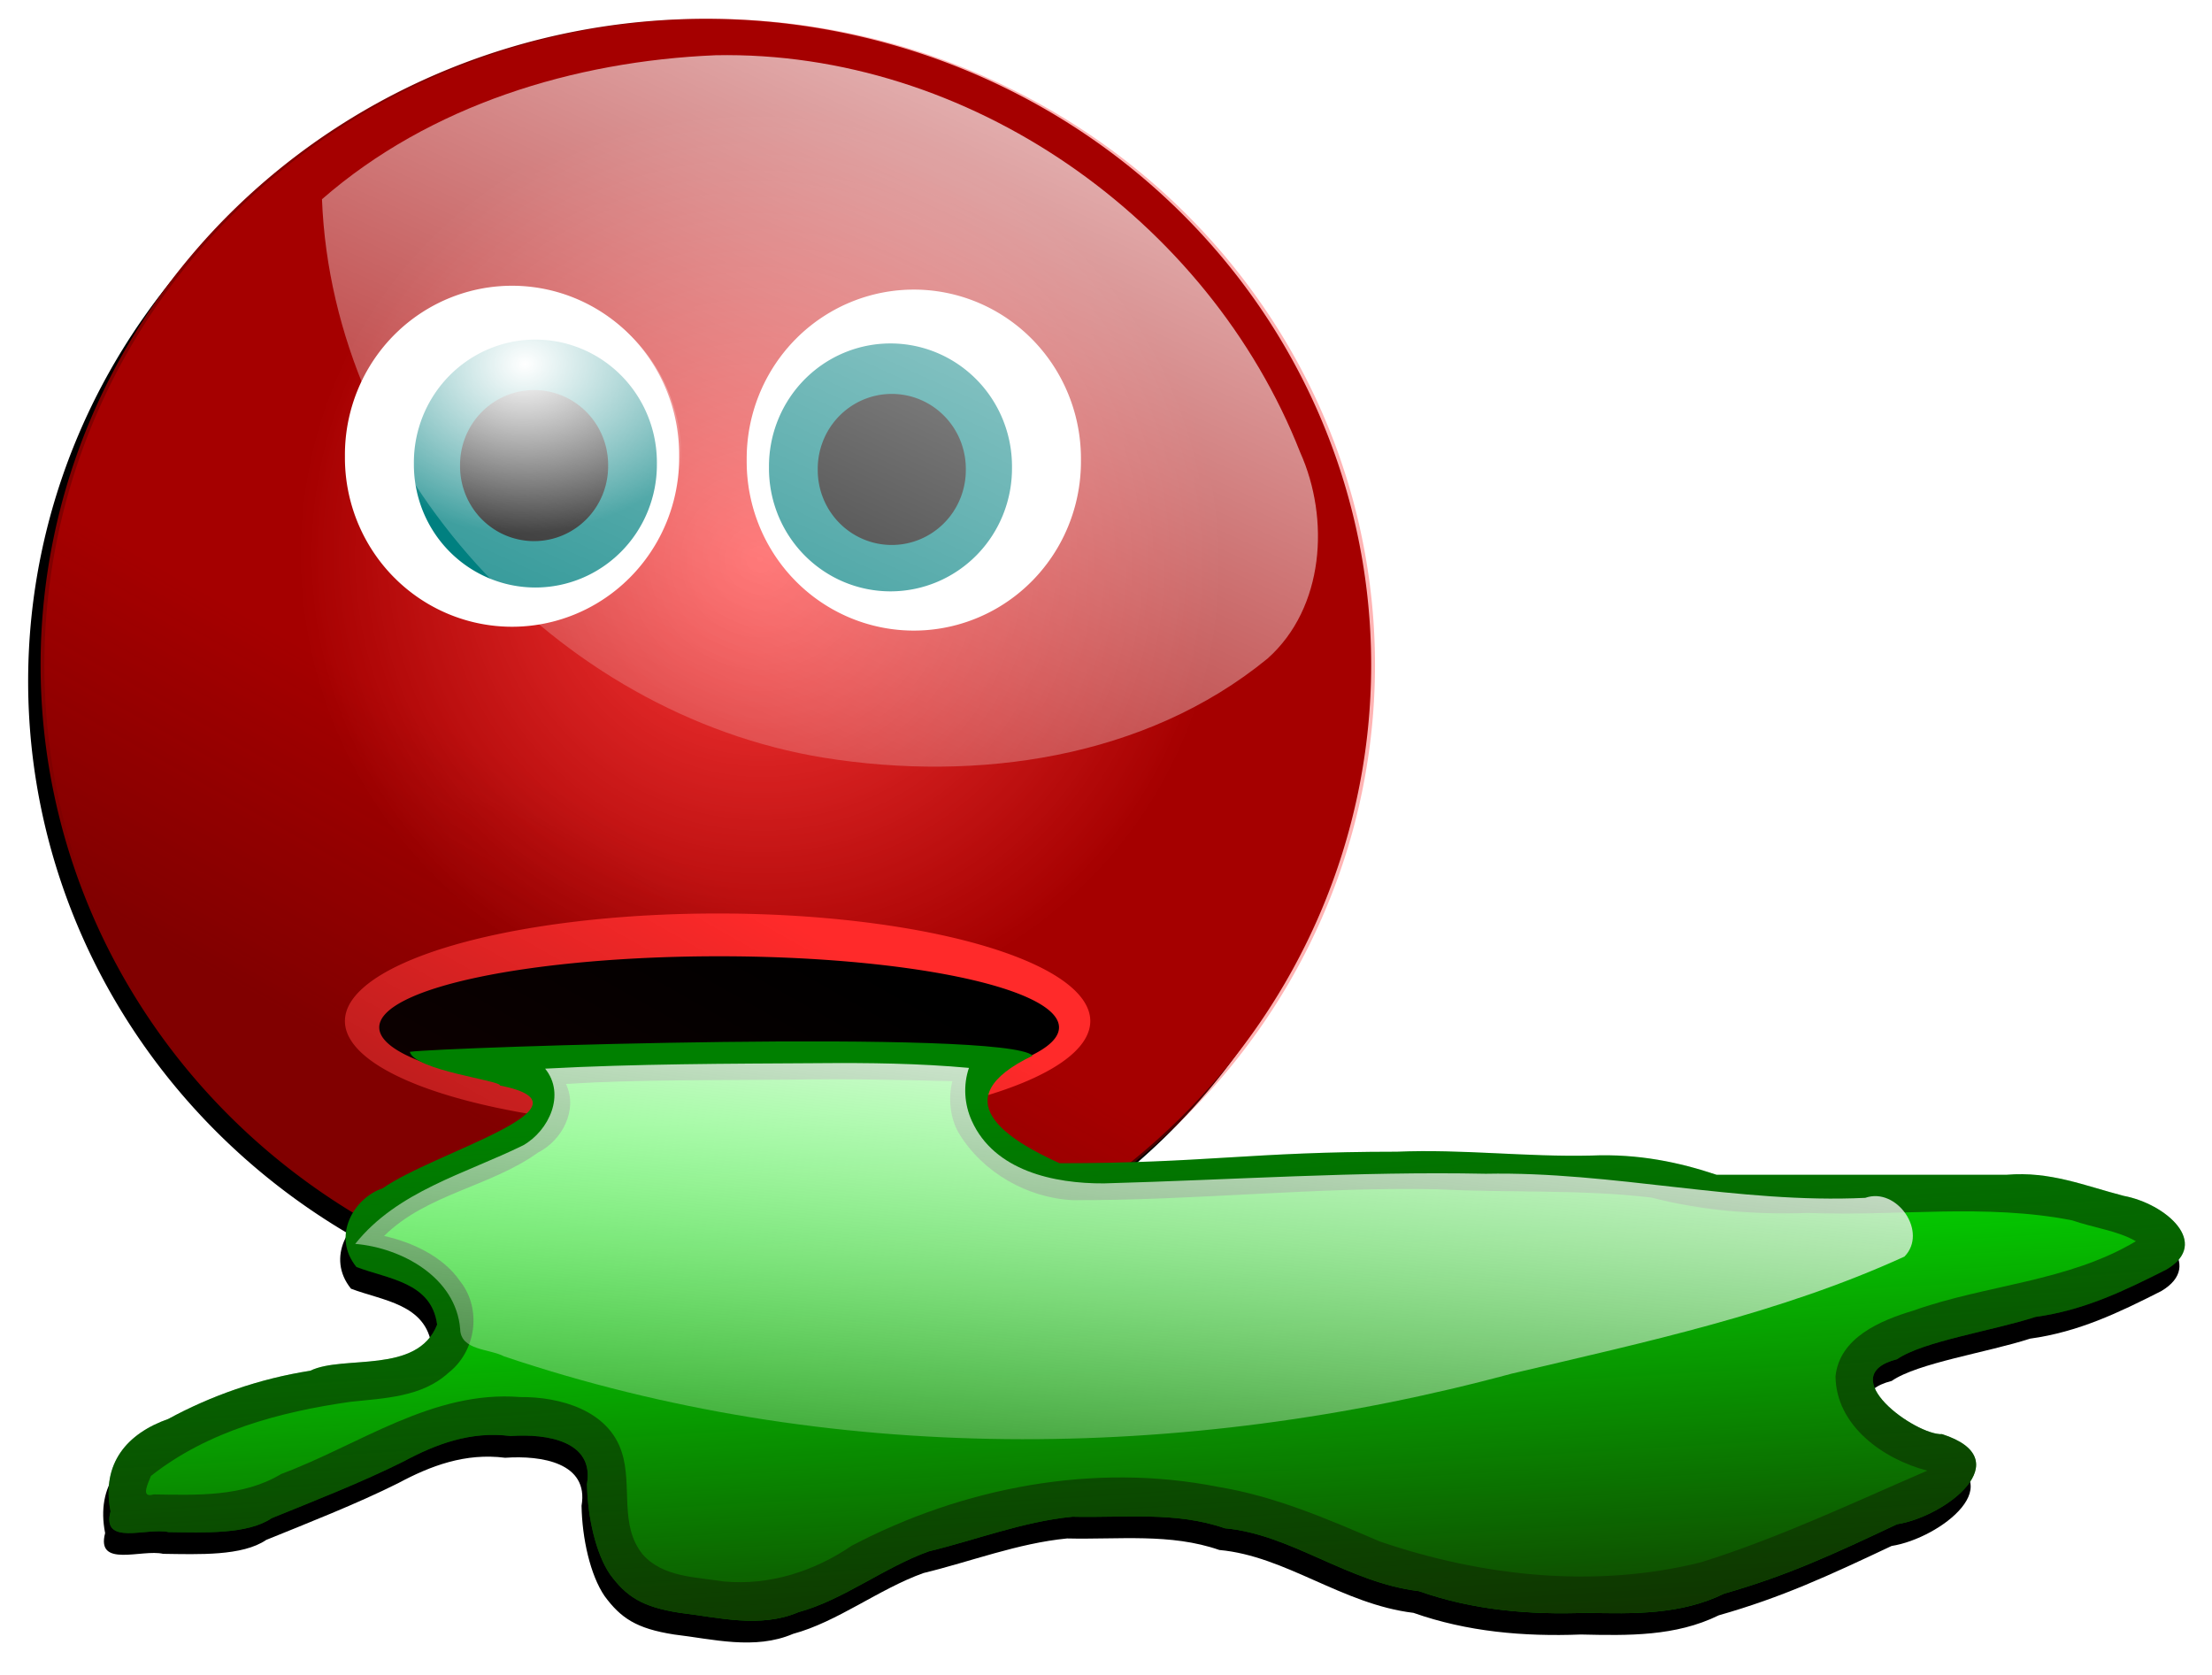
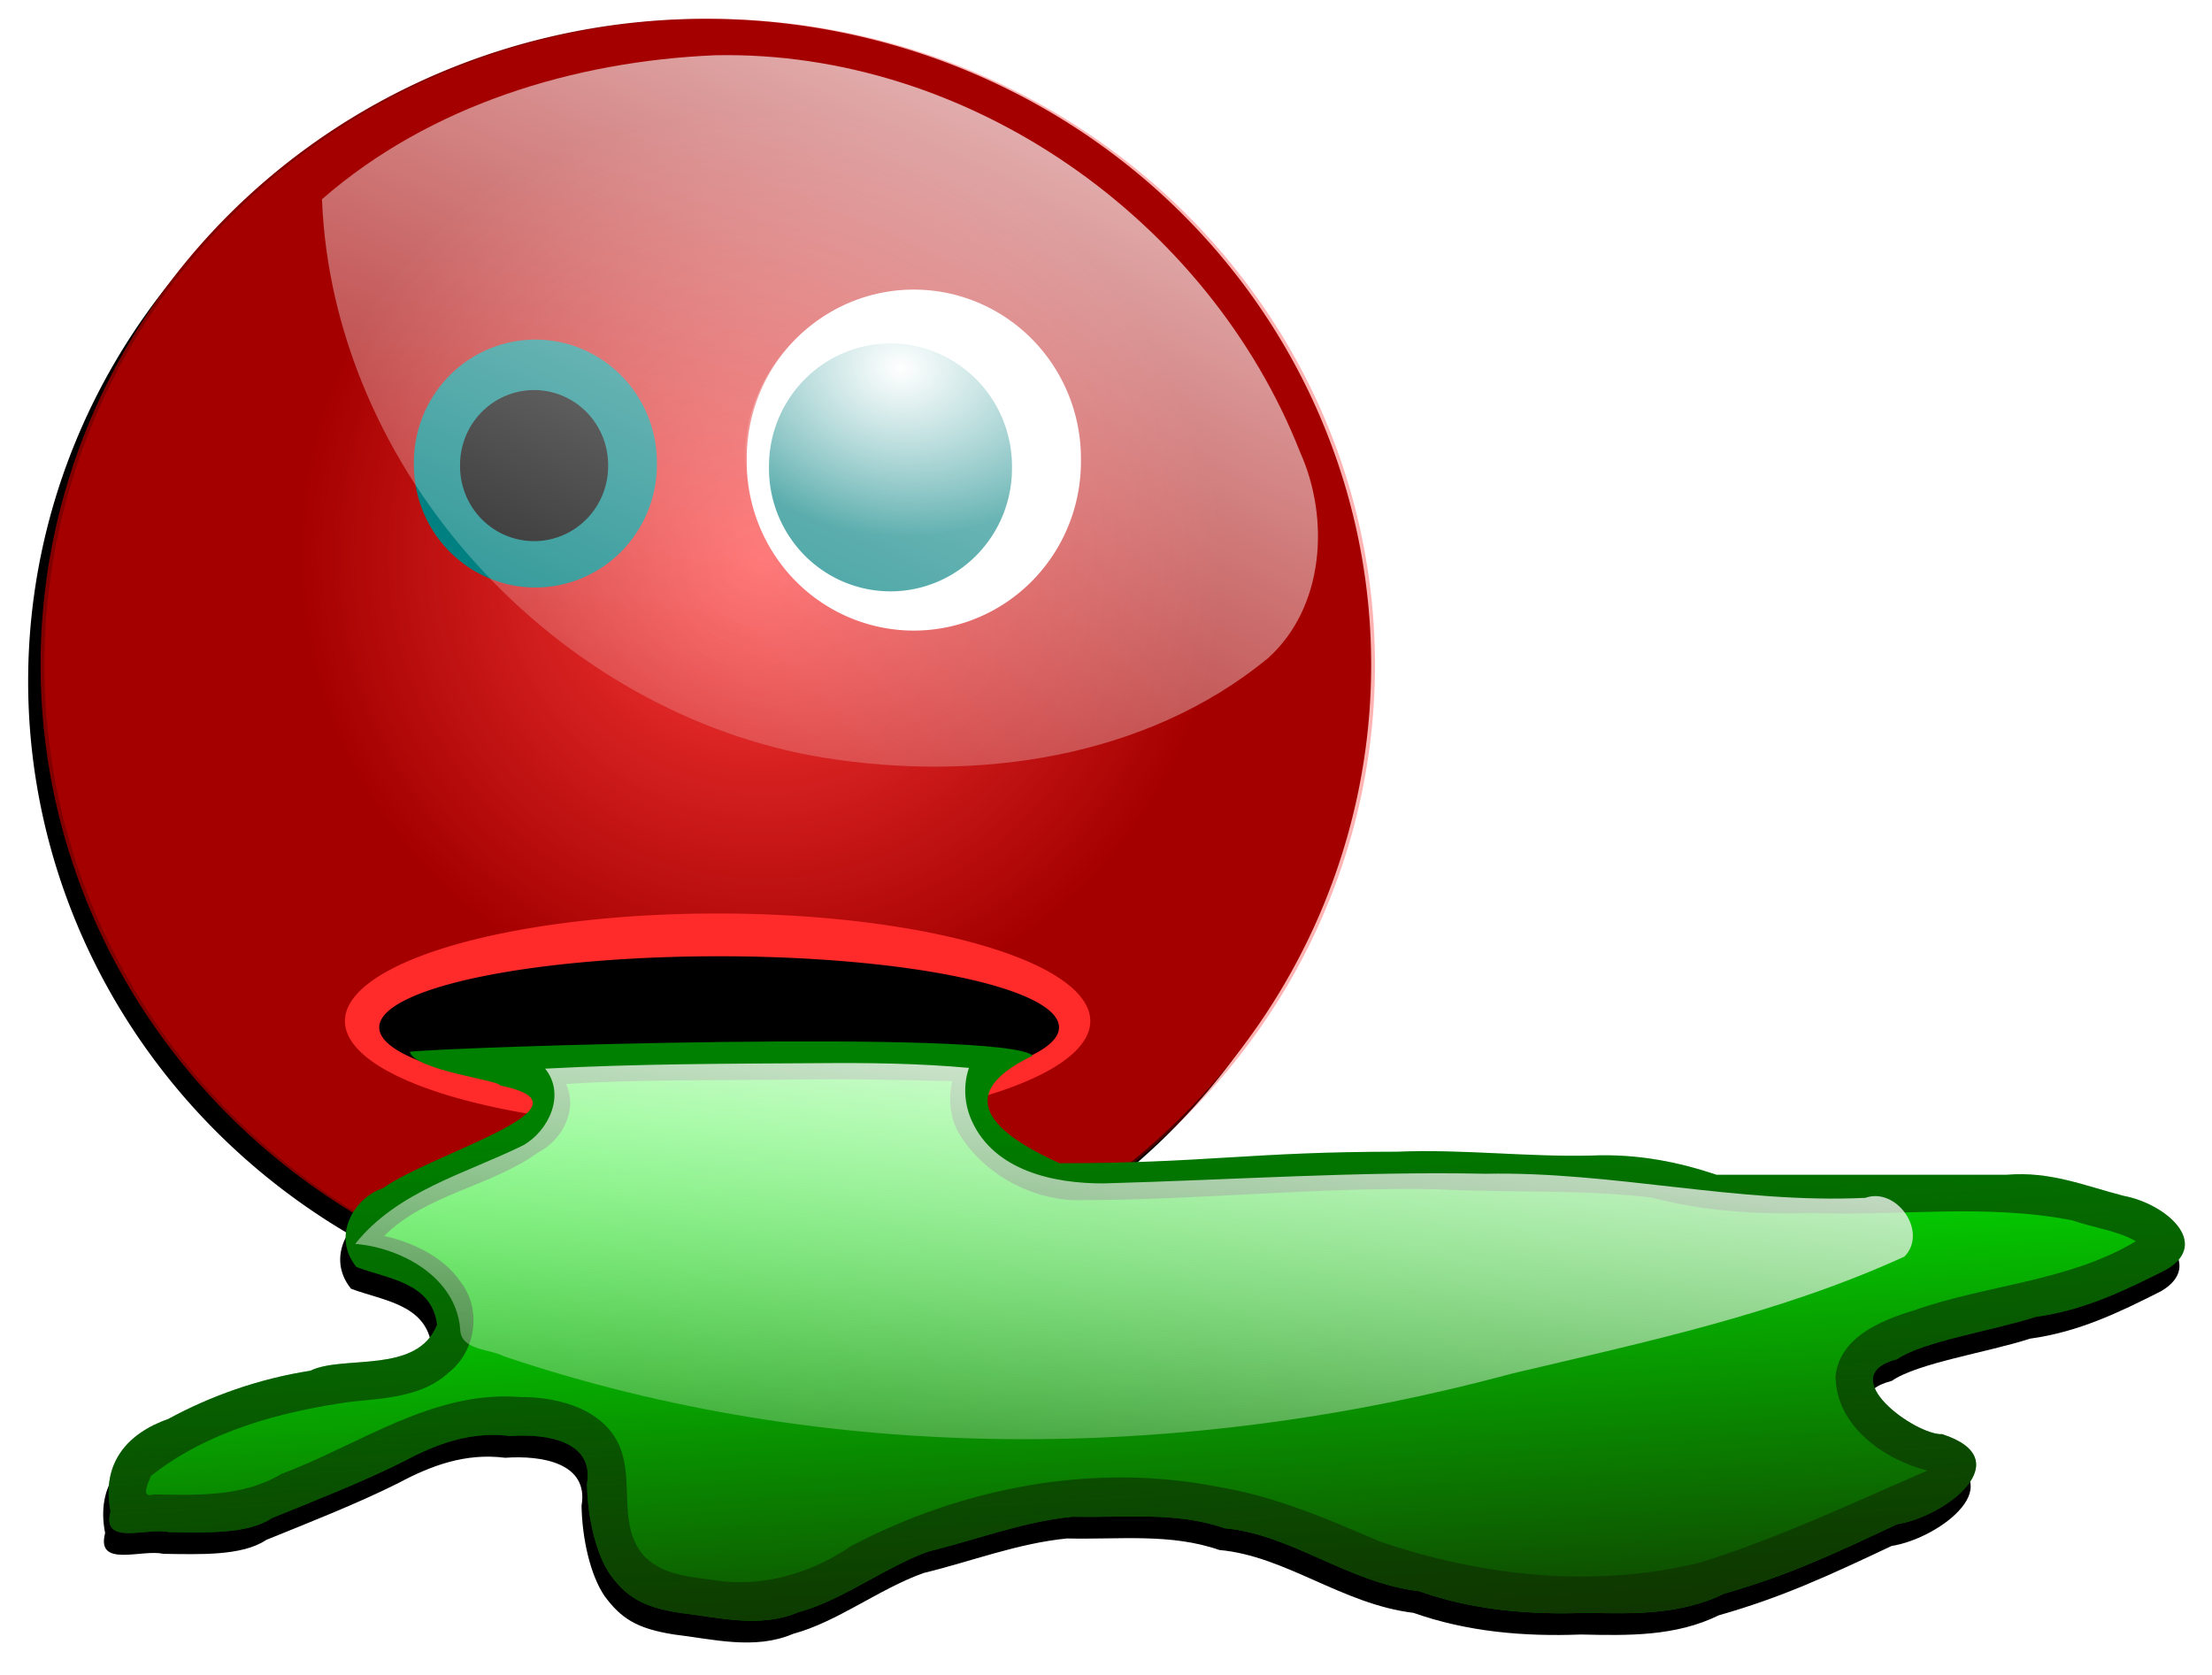
<svg xmlns="http://www.w3.org/2000/svg" xmlns:ns1="http://www.inkscape.org/namespaces/inkscape" xmlns:xlink="http://www.w3.org/1999/xlink" id="svg2" viewBox="0 0 1045.1 791.41" version="1.1" ns1:version="0.91 r13725">
  <defs id="defs4">
    <linearGradient id="linearGradient4264">
      <stop id="stop4266" style="stop-color:#ffffff" offset="0" />
      <stop id="stop4268" style="stop-color:#ffffff;stop-opacity:0" offset="1" />
    </linearGradient>
    <filter id="filter4327" height="1.238" width="1.06" color-interpolation-filters="sRGB" y="-.119" x="-.03">
      <feGaussianBlur id="feGaussianBlur4329" stdDeviation="8.225" />
    </filter>
    <filter id="filter4349" color-interpolation-filters="sRGB">
      <feGaussianBlur id="feGaussianBlur4351" stdDeviation="4.381" />
    </filter>
    <filter id="filter4369" color-interpolation-filters="sRGB">
      <feGaussianBlur id="feGaussianBlur4371" stdDeviation="4.865" />
    </filter>
    <filter id="filter4482" color-interpolation-filters="sRGB">
      <feGaussianBlur id="feGaussianBlur4484" stdDeviation="1.595" />
    </filter>
    <radialGradient id="radialGradient4511" gradientUnits="userSpaceOnUse" cy="197.87" cx="179.76" gradientTransform="matrix(.645 .206 -.256 .502 44.763 97.827)" r="277.5">
      <stop id="stop3003" style="stop-color:#ff5555" offset="0" />
      <stop id="stop3005" style="stop-color:#ff5555;stop-opacity:0" offset="1" />
    </radialGradient>
    <radialGradient id="radialGradient4513" xlink:href="#linearGradient4264" gradientUnits="userSpaceOnUse" cy="414" cx="290.23" gradientTransform="matrix(1.218 -.069 .057 1.01 -90.251 15.935)" r="55.142" />
    <linearGradient id="linearGradient4517" y2="634.04" gradientUnits="userSpaceOnUse" x2="339.73" gradientTransform="translate(7.606 -11.409)" y1="215.72" x1="531.14">
      <stop id="stop3798" style="stop-color:#ffffff" offset="0" />
      <stop id="stop3800" style="stop-color:#ffffff;stop-opacity:0" offset="1" />
    </linearGradient>
    <linearGradient id="linearGradient4519" y2="348.42" gradientUnits="userSpaceOnUse" x2="82.787" y1="452.36" x1="36.336">
      <stop id="stop3785" style="stop-color:#2b0000" offset="0" />
      <stop id="stop3787" style="stop-color:#2b0000;stop-opacity:0" offset="1" />
    </linearGradient>
    <linearGradient id="linearGradient4521" y2="643.62" gradientUnits="userSpaceOnUse" x2="627.45" y1="849.79" x1="640">
      <stop id="stop4335" style="stop-color:#112b00" offset="0" />
      <stop id="stop4337" style="stop-color:#112b00;stop-opacity:0" offset="1" />
    </linearGradient>
    <linearGradient id="linearGradient4523" y2="828.27" gradientUnits="userSpaceOnUse" x2="471.48" y1="605.98" x1="496.58">
      <stop id="stop4380" style="stop-color:#f9f9f9" offset="0" />
      <stop id="stop4382" style="stop-color:#f9f9f9;stop-opacity:0" offset="1" />
    </linearGradient>
  </defs>
  <g id="layer1" transform="translate(425.88 -109.68)">
    <g id="g4486" transform="matrix(1.432 0 0 1.432 -604.19 -306.79)">
      <path id="path4353" style="filter:url(#filter4369);fill:#000000" d="m373.07 284.18a277.5 213.18 0 1 1 -555 0 277.5 213.18 0 1 1 555 0z" transform="matrix(.791 0 0 1 277.71 231.42)" />
      <path id="path4343" style="filter:url(#filter4349);fill:#000000" d="m287.68 656.13c34.128 6.803-21.844 22.011-38.67 33.908-9.432 3.125-16.988 15.729-8.678 25.966 10.385 3.977 24.797 4.984 26.62 19.015-6.514 16.568-30.951 9.887-41.832 15.212-17.024 2.659-32.923 8.335-46.85 15.907-13.53 4.776-22.19 14.566-19.068 30.497-3.067 11.606 12.159 5.204 19.131 6.837 11.749 0.161 26.135 0.791 34.031-4.595 13.148-5.347 29.925-11.895 43.554-18.731 10.685-5.722 22.124-10.045 35.273-8.365 12.065-0.851 27.65 1.68 25.199 15.827 0.186 10.775 2.87 22.881 7.606 29.808 5.306 7.18 10.377 10.726 22.971 12.676 12.554 1.471 26.571 5.212 39.2-0.212 14.728-3.985 28.247-14.762 43.043-20.07 15.586-3.772 31.144-9.831 47.364-11.409 16.927 0.413 34.119-1.812 50.244 3.803 21.923 1.981 40.574 17.912 64.048 20.739 17.756 6.257 36.345 7.871 55.227 7.149 15.603 0.348 31.195 0.687 45.519-6.338 20.86-5.92 36.407-13.157 57.016-22.878 16.001-2.493 40.7-21.408 14.87-29.714-8.516 0.471-36.38-19.284-14.842-24.734 8.482-5.907 31.703-9.416 45.635-13.944 16-2.199 29.241-8.565 43.319-15.701 14.608-8.707-0.4-21.66-14.182-24.239-12.89-3.325-24.215-8.181-38.626-6.963-31.908-0.002-63.822 0.003-95.725 0-12.277-4.113-25.777-6.993-41.333-6.338-21.54 0.514-42.547-2.184-64.151-1.268-48.08 0-63.202 3.803-111.28 3.803-16.905-7.653-38.929-21.089-8.873-35.494-8.948-8.841-194.64-2.796-205.51-1.268 1.65 6.146 30.029 9.455 29.755 11.114z" />
      <path id="path2997" style="fill:#800000" d="m373.07 284.18a277.5 213.18 0 1 1 -555 0 277.5 213.18 0 1 1 555 0z" transform="matrix(.791 0 0 1 281.82 226.04)" />
      <path id="path2999" style="fill:url(#radialGradient4511)" d="m373.07 284.18a277.5 213.18 0 1 1 -555 0 277.5 213.18 0 1 1 555 0z" transform="matrix(.791 0 0 1 288.15 241.26)" />
      <path id="path3009" style="opacity:.296;fill:#ff0000" d="m373.07 284.18a277.5 213.18 0 1 1 -555 0 277.5 213.18 0 1 1 555 0z" transform="matrix(.791 0 0 1 283.08 226.04)" />
      <g id="g4272" transform="translate(68.453 -13.944)">
-         <path id="path4248" style="fill:#ffffff" d="m338.46 445.16a55.142 55.776 0 1 1 -110.28 0 55.142 55.776 0 1 1 110.28 0z" transform="translate(-58.311 10.141)" />
        <path id="path4252" style="fill:#008080" d="m338.46 445.16a55.142 55.776 0 1 1 -110.28 0 55.142 55.776 0 1 1 110.28 0z" transform="matrix(.727 0 0 .727 26.736 134.08)" />
        <path id="path4250" style="fill:#000000" d="m338.46 445.16a55.142 55.776 0 1 1 -110.28 0 55.142 55.776 0 1 1 110.28 0z" transform="matrix(.443 0 0 .443 106.77 261.18)" />
-         <path id="path4254" style="fill:url(#radialGradient4513)" d="m338.46 445.16a55.142 55.776 0 1 1 -110.28 0 55.142 55.776 0 1 1 110.28 0z" transform="translate(-57.579 10.873)" />
      </g>
      <g id="g4280" transform="matrix(-1 0 0 1 651.03 -12.676)">
        <path id="path4282" style="fill:#ffffff" d="m338.46 445.16a55.142 55.776 0 1 1 -110.28 0 55.142 55.776 0 1 1 110.28 0z" transform="translate(-58.311 10.141)" />
        <path id="path4284" style="fill:#008080" d="m338.46 445.16a55.142 55.776 0 1 1 -110.28 0 55.142 55.776 0 1 1 110.28 0z" transform="matrix(.727 0 0 .727 26.736 134.08)" />
-         <path id="path4286" style="fill:#000000" d="m338.46 445.16a55.142 55.776 0 1 1 -110.28 0 55.142 55.776 0 1 1 110.28 0z" transform="matrix(.443 0 0 .443 106.77 261.18)" />
        <path id="path4288" style="fill:url(#radialGradient4513)" d="m338.46 445.16a55.142 55.776 0 1 1 -110.28 0 55.142 55.776 0 1 1 110.28 0z" transform="translate(-57.579 10.873)" />
      </g>
      <path id="path4292" style="fill:#ff2a2a" d="m474.1 625.17a122.96 35.494 0 1 1 -245.92 0 122.96 35.494 0 1 1 245.92 0z" transform="translate(10.141 2.535)" />
      <path id="path4294" style="fill:#000000" d="m474.1 625.17a122.96 35.494 0 1 1 -245.92 0 122.96 35.494 0 1 1 245.92 0z" transform="matrix(.912 0 0 .661 41.545 216.55)" />
      <path id="path3791" style="fill:url(#linearGradient4517)" d="m360.56 309.06c-46.632 1.954-94.214 16.459-129.81 47.5 3.504 89.916 77.468 169.91 165.59 184.26 50.403 8.081 106.08 0.315 146.41-32.733 18.714-16.686 20.596-46.059 10.75-68-30.25-76.93-109.51-132.72-192.94-131.03z" />
-       <path id="path3781" style="opacity:.296;fill:url(#linearGradient4519)" d="m373.07 284.18a277.5 213.18 0 1 1 -555 0 277.5 213.18 0 1 1 555 0z" transform="matrix(.791 0 0 1 283.08 226.04)" />
      <path id="path4296" style="fill:#008000" d="m289.47 648.96c34.128 6.803-21.844 22.011-38.67 33.908-9.432 3.125-16.988 15.729-8.678 25.966 10.385 3.977 24.797 4.984 26.62 19.015-6.514 16.568-30.951 9.887-41.832 15.212-17.024 2.659-32.923 8.335-46.85 15.907-13.53 4.776-22.19 14.566-19.068 30.497-3.067 11.606 12.159 5.204 19.131 6.837 11.749 0.161 26.135 0.791 34.031-4.595 13.148-5.347 29.925-11.895 43.554-18.731 10.685-5.722 22.124-10.045 35.273-8.365 12.065-0.851 27.65 1.68 25.199 15.827 0.186 10.775 2.87 22.881 7.606 29.808 5.306 7.18 10.377 10.726 22.971 12.676 12.554 1.471 26.571 5.212 39.2-0.212 14.728-3.985 28.247-14.762 43.043-20.07 15.586-3.772 31.144-9.831 47.364-11.409 16.927 0.413 34.119-1.812 50.244 3.803 21.923 1.981 40.574 17.912 64.048 20.739 17.756 6.257 36.345 7.871 55.227 7.149 15.603 0.348 31.195 0.687 45.519-6.338 20.86-5.92 36.407-13.157 57.016-22.878 16.001-2.493 40.7-21.408 14.87-29.714-8.516 0.471-36.38-19.284-14.842-24.734 8.482-5.907 31.703-9.416 45.635-13.944 16-2.199 29.241-8.565 43.319-15.701 14.608-8.707-0.4-21.66-14.182-24.239-12.89-3.325-24.215-8.181-38.626-6.963-31.908-0.002-63.822 0.003-95.725 0-12.277-4.113-25.777-6.993-41.333-6.338-21.54 0.514-42.547-2.184-64.151-1.268-48.08 0-63.202 3.803-111.28 3.803-16.905-7.653-38.929-21.089-8.873-35.494-8.948-8.841-194.64-2.796-205.51-1.268 1.65 6.146 30.029 9.455 29.755 11.114z" />
      <path id="path4299" style="filter:url(#filter4327);fill:#00ff00" d="m385.47 647.03c-24.67 0.236-49.908-0.086-74.219 1.406 4.04 8.565-1.23 18.604-9.219 22.656-15.704 11.265-36.787 13.661-50.781 27.5 8.955 2.014 19.422 6.639 25.094 14.969 7.254 9.148 5.222 23.125-3.875 30.188-8.758 8.045-21.177 8.368-32.397 9.575-23.217 3.309-47.092 9.678-65.76 24.456-0.644 1.892-3.765 7.521 0.875 6.094 14.252 0.196 29.499 0.89 42.1-6.738 25.679-9.552 50.018-27.688 78.807-25.387 13.18-0.136 29.238 4.372 33.594 18.281 3.527 10.997-0.939 24.045 6.875 33.625 6.587 7.538 17.604 7.486 26.812 8.938 15.009 1.401 29.854-3.39 42.131-11.785 36.638-19.244 79.861-27.559 120.87-19.433 18.726 3.058 36.132 10.613 53.355 18.009 33.793 11.561 71.208 15.611 106.09 6.858 25.568-8.015 50.054-19.611 74.583-30.211-14.493-3.755-30.148-14.806-30.281-31.156 1.338-12.758 14.832-18.397 25.594-21.625 24.23-8.627 51.177-9.53 73.5-22.906-5.841-3.43-14.127-4.487-20.969-6.875-28.585-5.666-57.974-1.287-86.905-2.467-17.482 0.598-35.038-0.659-51.938-5.064-23.434-2.793-47.12-1.496-70.656-2.75-40.122-0.809-80.125 3.768-120.22 3.594-15.017-0.679-29.76-9.119-37.562-21.938-3.099-5.055-3.614-12.17-2.219-17.312-17.707-0.426-35.523-0.854-53.281-0.5z" />
      <path id="path4331" style="fill:url(#linearGradient4521)" d="m289.47 648.96c34.128 6.803-21.844 22.011-38.67 33.908-9.432 3.125-16.988 15.729-8.678 25.966 10.385 3.977 24.797 4.984 26.62 19.015-6.514 16.568-30.951 9.887-41.832 15.212-17.024 2.659-32.923 8.335-46.85 15.907-13.53 4.776-22.19 14.566-19.068 30.497-3.067 11.606 12.159 5.204 19.131 6.837 11.749 0.161 26.135 0.791 34.031-4.595 13.148-5.347 29.925-11.895 43.554-18.731 10.685-5.722 22.124-10.045 35.273-8.365 12.065-0.851 27.65 1.68 25.199 15.827 0.186 10.775 2.87 22.881 7.606 29.808 5.306 7.18 10.377 10.726 22.971 12.676 12.554 1.471 26.571 5.212 39.2-0.212 14.728-3.985 28.247-14.762 43.043-20.07 15.586-3.772 31.144-9.831 47.364-11.409 16.927 0.413 34.119-1.812 50.244 3.803 21.923 1.981 40.574 17.912 64.048 20.739 17.756 6.257 36.345 7.871 55.227 7.149 15.603 0.348 31.195 0.687 45.519-6.338 20.86-5.92 36.407-13.157 57.016-22.878 16.001-2.493 40.7-21.408 14.87-29.714-8.516 0.471-36.38-19.284-14.842-24.734 8.482-5.907 31.703-9.416 45.635-13.944 16-2.199 29.241-8.565 43.319-15.701 14.608-8.707-0.4-21.66-14.182-24.239-12.89-3.325-24.215-8.181-38.626-6.963-31.908-0.002-63.822 0.003-95.725 0-12.277-4.113-25.777-6.993-41.333-6.338-21.54 0.514-42.547-2.184-64.151-1.268-48.08 0-63.202 3.803-111.28 3.803-16.905-7.653-38.929-21.089-8.873-35.494-8.948-8.841-194.64-2.796-205.51-1.268 1.65 6.146 30.029 9.455 29.755 11.114z" />
      <path id="path4373" style="filter:url(#filter4482);fill:url(#linearGradient4523)" d="m394.78 641.59c-30.141 0.181-60.299 0.202-90.406 1.812 6.854 8.44 1.298 20.436-7.219 25.281-19.094 9.394-41.623 15.157-55.438 32.531 15.426 1.312 33.26 11.101 34.625 28.094 0.184 7.14 9.663 6.46 14.438 9 106.8 35.984 224.19 34.953 332.48 5.723 43.864-10.367 88.517-19.851 129.61-38.629 7.891-8.092-2.534-23.06-12.938-19.375-41.976 2.004-83.261-8.784-125.22-7.947-42.014-0.853-83.973 2.025-125.94 3.179-16.527 0.096-36.196-4.144-43.625-20.638-2.45-5.403-2.902-11.748-0.938-17.469-16.432-1.498-32.948-1.703-49.438-1.562z" />
    </g>
  </g>
</svg>